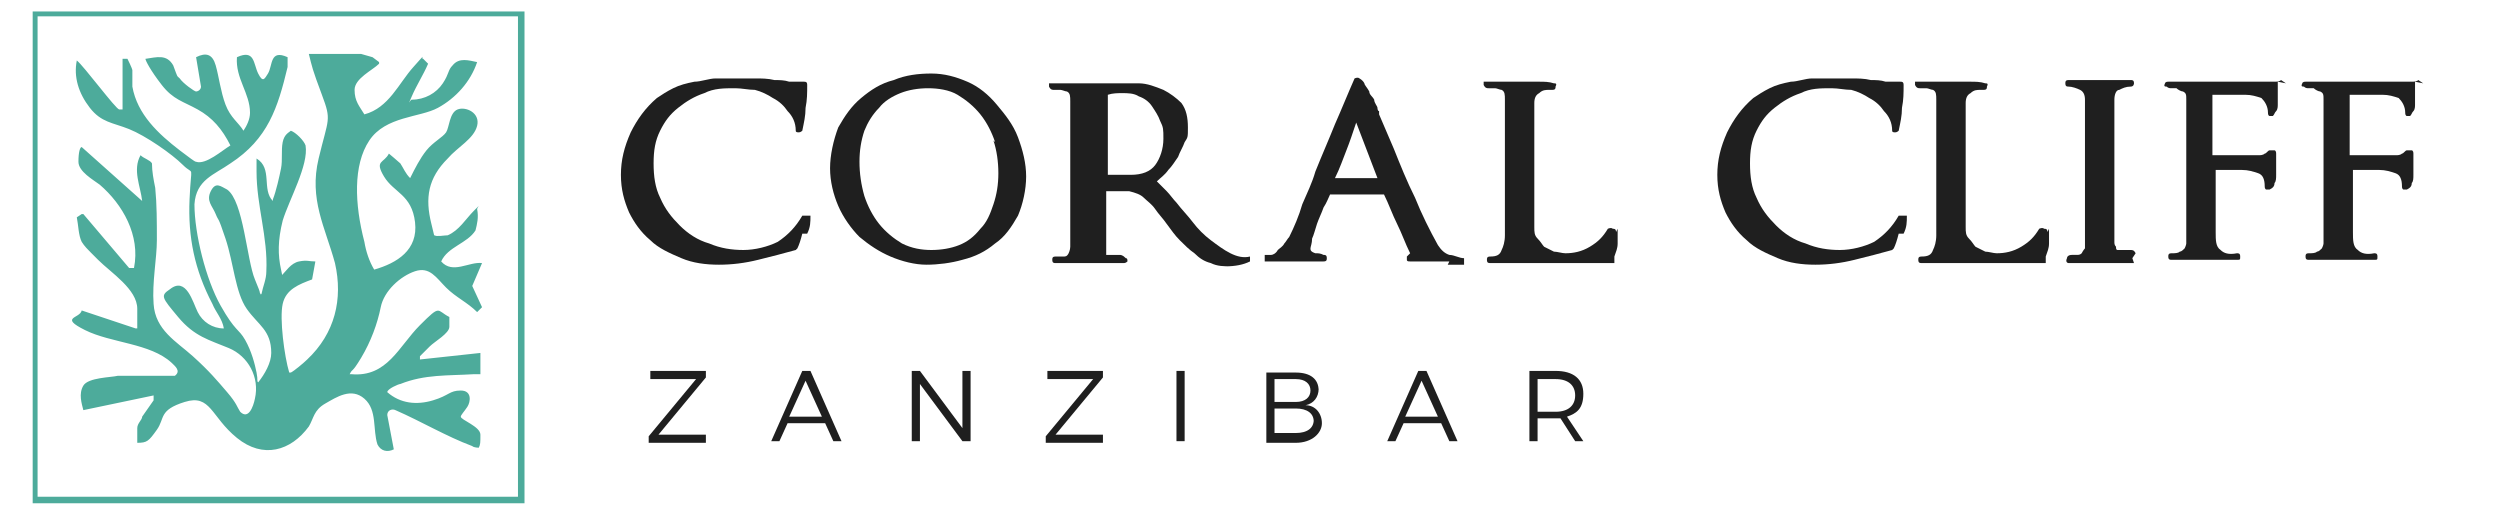
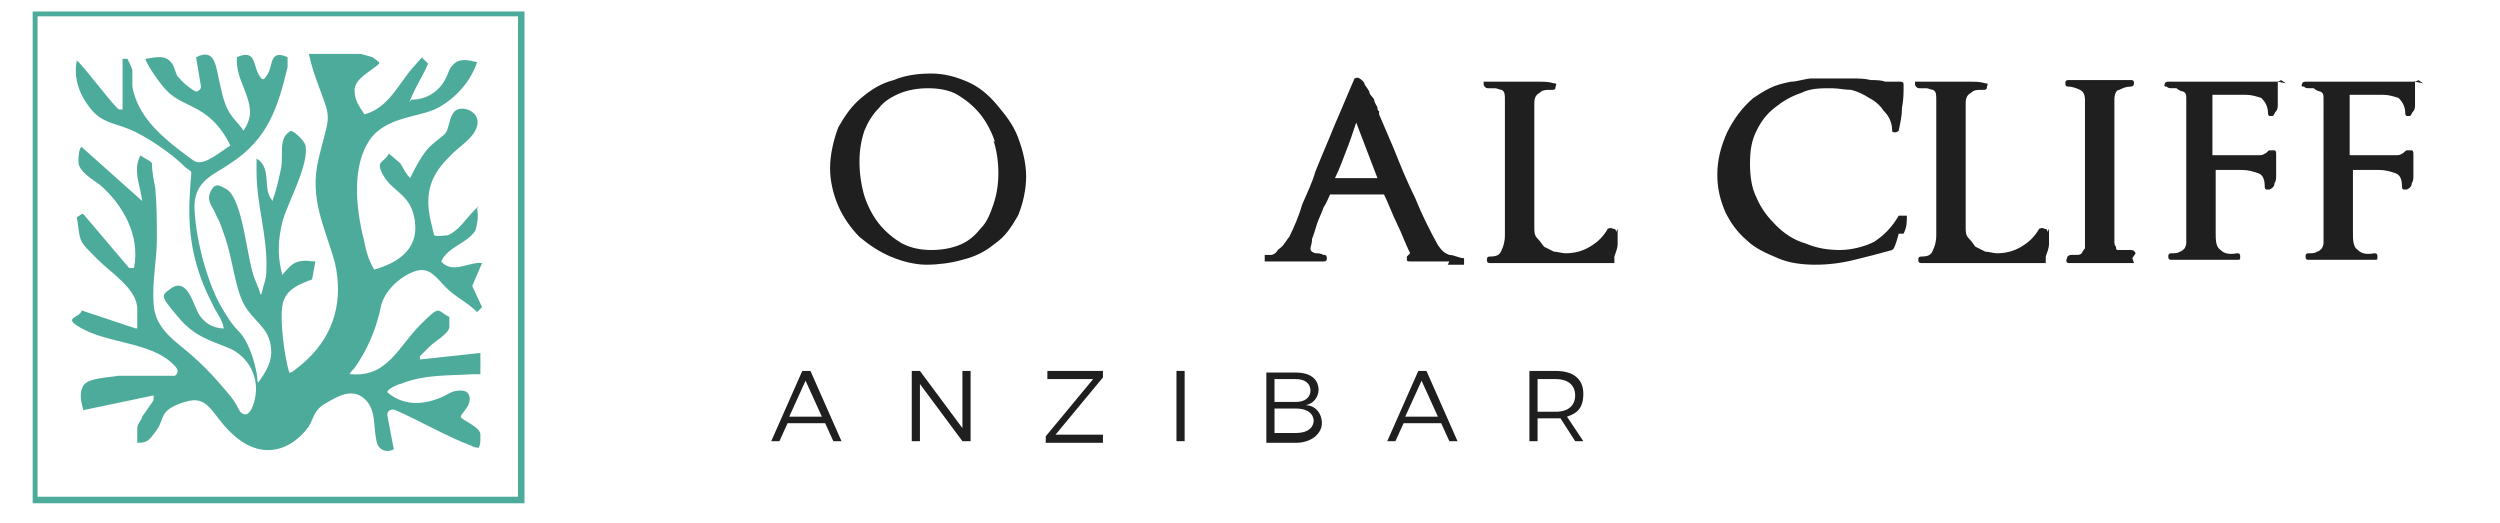
<svg xmlns="http://www.w3.org/2000/svg" id="Laag_1" version="1.1" viewBox="0 0 153 32">
  <defs>
    <style>
      .st0 {
        fill: #1f1f1f;
      }

      .st1 {
        fill: #4dab9b;
      }
    </style>
  </defs>
  <path class="st1" d="M23.2,3.8c0,0,0,.1,0,.1-.4.4-1.5.9-1.5,1.6s.3,1,.6,1.5c1.5-.4,2.1-1.9,3-2.9s.4-.5.6-.5l.3.3c-.3.7-.7,1.3-1,2s-.1.2,0,.2c.8,0,1.5-.4,1.9-1s.3-.8.6-1.1c.4-.5,1-.3,1.5-.2-.4,1.2-1.3,2.2-2.4,2.8s-3.2.5-4.2,2-.9,3.9-.3,6.2c.1.6.3,1.2.6,1.7,1.4-.4,2.7-1.2,2.5-2.9s-1.3-1.8-1.9-2.8,0-.8.3-1.4h0s.6.5.7.6c.2.3.3.6.6.9.3-.6.6-1.2,1-1.7.4-.5,1-.8,1.2-1.1s.2-1.2.7-1.4,1.4.2,1.2,1-1.2,1.3-1.8,2c-1.2,1.2-1.4,2.4-1,4s.1.6.2.7.6,0,.8,0c.7-.3,1.1-1,1.6-1.5s.2-.2.2-.1c.1.5,0,.9-.1,1.3-.5.8-1.7,1-2.1,1.9.7.8,1.7,0,2.5.1l-.6,1.4.6,1.3-.3.3h0c-.6-.6-1.3-.9-1.9-1.5s-1-1.3-1.9-1-1.9,1.2-2.1,2.2-.6,2.1-1.2,3.1-.5.6-.7,1h.1c2.2.2,2.9-1.7,4.2-3s1-.9,1.8-.5c0,.2,0,.4,0,.6,0,.4-.9.9-1.2,1.2s-.6.6-.6.6,0,.1,0,.2l3.7-.4h0v1.3h0c-.1,0-.3,0-.4,0-1.6.1-3,0-4.5.6-.1,0-.8.3-.8.5.8.7,1.8.8,2.8.5s1-.6,1.7-.6.6.7.4,1-.4.5-.4.6c0,.2,1.2.6,1.2,1.1s0,.6-.1.8c0,0-.3,0-.4-.1-1.6-.6-3.1-1.5-4.7-2.2-.2-.1-.5,0-.5.3l.4,2.1c-.4.2-.8.1-1-.3-.3-.9,0-2.1-.8-2.8s-1.7-.1-2.4.3-.7.9-1,1.4c-1.1,1.5-2.8,2-4.4.7s-1.6-2.7-3.2-2.2-1.2,1-1.7,1.7-.6.8-1.2.8c0-.3,0-.6,0-.9s.3-.5.3-.7c.2-.3.5-.7.7-1v-.3l-4.3.9c-.1-.4-.3-1,0-1.5s1.7-.5,2.1-.6h3.5c.4-.3,0-.6-.2-.8-1.3-1.2-3.7-1.2-5.3-2s-.3-.7-.2-1.2l3.3,1.1h.1v-1.2c0-1.2-1.6-2.2-2.4-3s-.8-.8-1-1.1c-.2-.4-.2-1-.3-1.5l.3-.2h.1l2.8,3.3h.3c.4-2-.7-3.9-2.1-5.1-.4-.3-1.3-.8-1.3-1.4s.1-.9.2-.9l3.7,3.3c-.1-.9-.6-1.9-.1-2.8.2.2.6.3.7.5,0,.5.1,1,.2,1.5.1,1,.1,2.1.1,3.2s-.3,2.6-.2,3.9c.1,1.6,1.4,2.3,2.4,3.2s1.5,1.5,2.1,2.2.6.9.8,1.2c.5.5.8-.3.9-.8.3-1.3-.4-2.6-1.6-3.1s-2.1-.7-3.1-1.9-1.1-1.3-.5-1.7c1-.8,1.4.8,1.7,1.4s.9,1,1.6,1c-.1-.6-.5-1-.7-1.5-1.1-2.1-1.5-4.1-1.4-6.4s.3-1.4-.4-2.1-2.3-1.8-3.3-2.2-1.7-.4-2.4-1.3-1-1.9-.8-2.9c.4.3,2.4,3,2.6,3s.2,0,.2,0h0v-3.1h.3c0,0,.3.6.3.7,0,.3,0,.7,0,1,.3,1.7,1.6,2.9,2.9,3.9s.9.6,1,.7c.6.2,1.6-.7,2.1-1h0c-.5-1-1.1-1.7-2-2.2s-1.5-.6-2.2-1.5-1-1.5-1-1.6c.7-.1,1.3-.3,1.7.4.3.8.2.6.4.8.2.3.9.8,1,.8.1,0,.3-.1.3-.3l-.3-1.8c.6-.3,1-.2,1.2.5.2.7.3,1.6.6,2.4s.8,1.1,1.1,1.6c.2-.3.4-.7.4-1.1,0-1.2-.9-2.1-.8-3.4,1.1-.5,1,.4,1.3,1s.4.3.6,0c.3-.5.1-1.5,1.2-1,0,0,0,.4,0,.6-.6,2.5-1.2,4.4-3.5,5.9-1,.7-2.1,1-2.2,2.5,0,1.8.7,4.6,1.6,6.2.9,1.6,1.1,1.4,1.5,2.1s.6,1.5.7,2,0,.5.1.6,0,.1,0,0c.4-.5.8-1.2.8-1.8,0-1.4-.8-1.7-1.5-2.7s-.8-2.8-1.3-4.3-.4-1-.6-1.5-.6-.8-.3-1.4.6-.3,1-.1c1,.7,1.2,4.3,1.7,5.5s.2.6.3.8,0,.1.1.1c.1-.5.3-.9.3-1.4.1-2.1-.6-4-.6-6.1s0-.6,0-.8,0,0,0,0c1,.6.3,1.9,1,2.6,0,0,0,0,0-.1.2-.5.4-1.4.5-1.9s0-1.1.1-1.6.4-.6.5-.7c.3.1.8.6.9.9.2,1.2-1,3.3-1.4,4.6-.3,1.2-.3,2.1-.1,3s0,.4,0,.4c.3-.3.6-.8,1.1-.9s.6,0,1,0h0c0,0-.2,1.1-.2,1.1-.8.3-1.6.6-1.8,1.5s.1,3.2.4,4.2,0,0,0,0h.1c.2-.1.8-.6,1-.8,1.7-1.6,2.2-3.7,1.7-5.9-.6-2.2-1.6-3.9-1-6.4s.8-2.3.2-3.9-.6-1.7-.8-2.5h0c0,0,3.2,0,3.2,0l.7.2Z" />
  <path class="st1" d="M32.1,30.8H2V.7h30.1v30.1ZM2.3,30.4h29.4V1H2.3v29.4Z" />
  <g>
-     <path class="st0" d="M49.1,14.3c-.1.4-.2.7-.3.9,0,0,0,0-.1.1-.7.2-1.5.4-2.3.6-.8.2-1.6.3-2.4.3s-1.6-.1-2.3-.4c-.7-.3-1.4-.6-1.9-1.1-.6-.5-1-1.1-1.3-1.7-.3-.7-.5-1.4-.5-2.3s.2-1.7.6-2.6c.4-.8.9-1.5,1.6-2.1.3-.2.6-.4,1-.6s.8-.3,1.3-.4c.4,0,.9-.2,1.3-.2.4,0,.8,0,1.2,0s.8,0,1.2,0c.4,0,.8,0,1.2.1.3,0,.6,0,.9.1.3,0,.6,0,.9,0,.1,0,.2,0,.2.2,0,.5,0,.9-.1,1.4,0,.5-.1.9-.2,1.4,0,0-.1.1-.2.1s-.2,0-.2-.1c0-.5-.2-.9-.5-1.2-.2-.3-.5-.6-.9-.8-.3-.2-.7-.4-1.1-.5-.4,0-.8-.1-1.2-.1-.7,0-1.3,0-1.9.3-.6.2-1.1.5-1.6.9-.5.4-.8.8-1.1,1.4-.3.6-.4,1.2-.4,2s.1,1.5.4,2.1c.3.7.7,1.2,1.2,1.7.5.5,1.1.9,1.8,1.1.7.3,1.4.4,2.1.4s1.5-.2,2.1-.5c.6-.4,1.1-.9,1.5-1.6h.5c0,.4,0,.7-.2,1.1Z" />
    <path class="st0" d="M62.3,13.2c-.4.7-.8,1.3-1.4,1.7-.6.5-1.2.8-2,1-.7.2-1.5.3-2.2.3s-1.5-.2-2.2-.5c-.7-.3-1.3-.7-1.9-1.2-.5-.5-1-1.2-1.3-1.9-.3-.7-.5-1.5-.5-2.3s.2-1.7.5-2.5c.4-.7.8-1.3,1.4-1.8.6-.5,1.2-.9,2-1.1.7-.3,1.5-.4,2.3-.4s1.5.2,2.2.5c.7.3,1.3.8,1.8,1.4.5.6,1,1.2,1.3,2,.3.8.5,1.6.5,2.4s-.2,1.7-.5,2.4ZM60.9,8.7c-.2-.6-.5-1.2-.9-1.7-.4-.5-.9-.9-1.4-1.2-.5-.3-1.2-.4-1.8-.4s-1.2.1-1.7.3c-.5.2-1,.5-1.3.9-.4.4-.7.9-.9,1.4-.2.6-.3,1.2-.3,1.9s.1,1.4.3,2.1c.2.6.5,1.2.9,1.7.4.5.9.9,1.4,1.2.6.3,1.2.4,1.8.4s1.2-.1,1.7-.3c.5-.2.9-.5,1.3-1,.4-.4.6-.9.8-1.5.2-.6.3-1.2.3-1.9s-.1-1.4-.3-2Z" />
-     <path class="st0" d="M75.4,16.3c-.5,0-.9,0-1.3-.2-.4-.1-.7-.3-1-.6-.3-.2-.6-.5-.9-.8-.3-.3-.5-.6-.8-1-.2-.3-.5-.6-.7-.9-.2-.3-.5-.5-.7-.7-.2-.2-.5-.3-.9-.4-.4,0-.7,0-1,0s-.2,0-.2,0c0,0-.1,0-.2,0v2.7c0,0,0,.1,0,.3,0,.1,0,.2,0,.4,0,.1,0,.2,0,.3,0,.1,0,.2,0,.2,0,0,.1,0,.2,0s.2,0,.2,0c.1,0,.2,0,.4,0,.1,0,.2,0,.4.2.1,0,.1.1.1.2,0,0-.1.1-.2.1-.7,0-1.4,0-2.1,0-.7,0-1.4,0-2.1,0-.1,0-.2,0-.2-.2,0-.1,0-.2.2-.2.2,0,.4,0,.5,0,.1,0,.2,0,.3-.2,0,0,.1-.2.1-.4,0-.2,0-.4,0-.6V6.2c0-.3,0-.5-.2-.6-.1,0-.3-.1-.4-.1-.1,0-.3,0-.4,0-.1,0-.2,0-.3-.2,0,0,0-.1,0-.2,0,0,.1,0,.2,0h.8c.2,0,.3,0,.5,0,.2,0,.4,0,.6,0h1c.1,0,.3,0,.4,0,.1,0,.3,0,.4,0,.5,0,1,0,1.6,0,.5,0,1,.2,1.5.4.4.2.8.5,1.1.8.3.4.4.9.4,1.5s0,.6-.2.9c-.1.3-.3.6-.4.9-.2.3-.4.6-.6.8-.2.3-.5.5-.7.7.2.2.4.4.6.6.2.2.4.5.6.7.3.4.7.8,1,1.2s.7.8,1.1,1.1c.4.3.8.6,1.2.8.4.2.8.3,1.2.2v.3c-.4.2-.9.3-1.5.3ZM71,7.4c-.1-.3-.3-.6-.5-.9-.2-.3-.5-.5-.8-.6-.3-.2-.7-.2-1-.2s-.6,0-.9.1v4.9c.2,0,.5,0,.7,0,.3,0,.5,0,.7,0,.7,0,1.2-.2,1.5-.6.3-.4.5-1,.5-1.6s0-.7-.2-1.1Z" />
    <path class="st0" d="M88.7,16c-.3,0-.7,0-1,0s-.5,0-.7,0c-.2,0-.5,0-.7,0-.1,0-.2,0-.2-.1,0,0,0-.1,0-.2l.2-.2c-.3-.6-.5-1.2-.8-1.8-.3-.6-.5-1.2-.8-1.8h-3.3c-.1.2-.2.5-.4.8-.1.3-.3.7-.4,1-.1.3-.2.7-.3.9,0,.3-.1.5-.1.6s0,.2.3.3c.2,0,.3,0,.5.1.1,0,.2,0,.2.2,0,.1,0,.2-.2.2h-3.6c0,0,0-.4,0-.4.1,0,.3,0,.4,0,.1,0,.3-.1.4-.3.1-.1.3-.2.4-.4.1-.1.2-.3.3-.4.3-.6.6-1.3.8-2,.3-.7.6-1.3.8-2,.4-1,.8-1.9,1.2-2.9.4-.9.8-1.9,1.2-2.8,0,0,.2-.1.3,0,0,0,.2.1.3.3,0,.1.2.3.3.5,0,.2.2.3.3.5,0,.2.2.4.2.5h0c0,0,0,.2.1.2,0,0,0,.1,0,.2h0s.9,2.1.9,2.1c.4,1,.8,2,1.3,3,.4,1,.9,2,1.4,2.9.2.3.4.5.7.6.3,0,.6.2.9.2v.4c-.3,0-.6,0-1,0ZM83,7.5c-.2.6-.4,1.2-.6,1.7-.2.5-.4,1.1-.7,1.7h2.6l-1.3-3.4Z" />
    <path class="st0" d="M99,14s0,0,0,.1c0,.3,0,.5,0,.8,0,.3-.1.5-.2.8,0,0,0,0,0,0,0,0,0,0,0,0v.4c-.4,0-.7,0-1,0-.3,0-.6,0-.9,0h-1c-.3,0-.6,0-1,0-.3,0-.5,0-.8,0-.3,0-.6,0-.8,0-.7,0-1.4,0-2.1,0-.1,0-.2,0-.2-.2,0-.1,0-.2.2-.2.4,0,.6-.1.7-.4.1-.2.2-.5.2-.9V6.1c0-.3,0-.5-.2-.6-.1,0-.3-.1-.4-.1-.1,0-.3,0-.4,0-.1,0-.2,0-.3-.2,0,0,0-.1,0-.2,0,0,.1,0,.2,0h1.1c.2,0,.4,0,.6,0,.2,0,.4,0,.6,0,.3,0,.6,0,.9,0,.3,0,.6,0,.9.1.1,0,.2,0,.1.2,0,.1,0,.2-.2.2h-.2c-.2,0-.4,0-.6.2-.2.1-.3.3-.3.6v7.6c0,.3,0,.5.2.7s.3.4.4.5c.2.1.4.2.6.3.2,0,.5.1.7.1.5,0,1-.1,1.5-.4.5-.3.8-.6,1.1-1.1,0,0,.2-.1.3,0,.1,0,.2,0,.2.2s0,0,0,0Z" />
    <path class="st0" d="M116.2,14.3c-.1.4-.2.7-.3.9,0,0,0,0-.1.1-.7.2-1.5.4-2.3.6-.8.2-1.6.3-2.4.3s-1.6-.1-2.3-.4c-.7-.3-1.4-.6-1.9-1.1-.6-.5-1-1.1-1.3-1.7-.3-.7-.5-1.4-.5-2.3s.2-1.7.6-2.6c.4-.8.9-1.5,1.6-2.1.3-.2.6-.4,1-.6s.8-.3,1.3-.4c.4,0,.9-.2,1.3-.2.4,0,.8,0,1.2,0s.8,0,1.2,0c.4,0,.8,0,1.2.1.3,0,.6,0,.9.1.3,0,.6,0,.9,0,.1,0,.2,0,.2.2,0,.5,0,.9-.1,1.4,0,.5-.1.9-.2,1.4,0,0-.1.1-.2.1s-.2,0-.2-.1c0-.5-.2-.9-.5-1.2-.2-.3-.5-.6-.9-.8-.3-.2-.7-.4-1.1-.5-.4,0-.8-.1-1.2-.1-.7,0-1.3,0-1.9.3-.6.2-1.1.5-1.6.9-.5.4-.8.8-1.1,1.4-.3.6-.4,1.2-.4,2s.1,1.5.4,2.1c.3.7.7,1.2,1.2,1.7.5.5,1.1.9,1.8,1.1.7.3,1.4.4,2.1.4s1.5-.2,2.1-.5c.6-.4,1.1-.9,1.5-1.6h.5c0,.4,0,.7-.2,1.1Z" />
    <path class="st0" d="M125.4,14s0,0,0,.1c0,.3,0,.5,0,.8,0,.3-.1.5-.2.8,0,0,0,0,0,0,0,0,0,0,0,0v.4c-.4,0-.7,0-1,0-.3,0-.6,0-.9,0h-1c-.3,0-.6,0-1,0-.3,0-.5,0-.8,0-.3,0-.6,0-.8,0-.7,0-1.4,0-2.1,0-.1,0-.2,0-.2-.2,0-.1,0-.2.2-.2.4,0,.6-.1.7-.4.1-.2.2-.5.2-.9V6.1c0-.3,0-.5-.2-.6-.1,0-.3-.1-.4-.1-.1,0-.3,0-.4,0-.1,0-.2,0-.3-.2,0,0,0-.1,0-.2,0,0,.1,0,.2,0h1.1c.2,0,.4,0,.6,0,.2,0,.4,0,.6,0,.3,0,.6,0,.9,0,.3,0,.6,0,.9.1.1,0,.2,0,.1.2,0,.1,0,.2-.2.2h-.2c-.2,0-.4,0-.6.2-.2.1-.3.3-.3.6v7.6c0,.3,0,.5.2.7s.3.4.4.5c.2.1.4.2.6.3.2,0,.5.1.7.1.5,0,1-.1,1.5-.4.5-.3.8-.6,1.1-1.1,0,0,.2-.1.3,0,.1,0,.2,0,.2.2s0,0,0,0Z" />
    <path class="st0" d="M130.6,16.1c-.2,0-.5,0-.7,0-.2,0-.5,0-.7,0h-.8c-.1,0-.2,0-.4,0-.2,0-.3,0-.5,0-.2,0-.4,0-.5,0-.2,0-.3,0-.4,0-.1,0-.2-.1-.1-.3,0-.1.1-.2.3-.2,0,0,.1,0,.2,0,0,0,0,0,.1,0,.1,0,.2,0,.3-.1,0,0,.1-.2.2-.3,0-.1,0-.3,0-.4,0-.1,0-.3,0-.4V6.1c0-.3-.1-.5-.3-.6-.2-.1-.5-.2-.7-.2-.1,0-.2,0-.2-.2,0-.1,0-.2.2-.2.3,0,.6,0,1,0,.3,0,.6,0,1,0s.6,0,.9,0c.3,0,.6,0,.9,0,.1,0,.2,0,.2.2,0,0,0,.2-.2.2-.3,0-.5.1-.7.2-.2,0-.3.3-.3.6v8.2c0,0,0,.1,0,.2,0,.1,0,.2,0,.3,0,.1,0,.2.1.3,0,.1,0,.2.1.2,0,0,.1,0,.2,0,0,0,.2,0,.2,0,.1,0,.3,0,.4,0,.1,0,.2,0,.3.2l-.2.3Z" />
    <path class="st0" d="M139.4,5s0,0,0,.1c0,0,0,.1,0,.2,0,0,0,.1,0,.2,0,.1,0,.3,0,.4,0,.2,0,.3,0,.5,0,.1,0,.3-.1.4s-.1.2-.2.3c0,0-.2,0-.2,0,0,0-.1,0-.1-.2,0-.4-.2-.7-.4-.9-.3-.1-.6-.2-1-.2s-.4,0-.6,0c-.2,0-.4,0-.6,0-.2,0-.3,0-.4,0,0,0-.2,0-.4,0v3.7h2.9c0,0,.2,0,.3-.1.1,0,.2-.2.3-.2,0,0,.2,0,.3,0,0,0,.1,0,.1.2v.2c0,.1,0,.3,0,.5,0,.2,0,.4,0,.6,0,.2,0,.4-.1.5,0,.2-.1.3-.3.4,0,0-.2,0-.2,0,0,0-.1,0-.1-.2,0-.4-.1-.7-.4-.8-.3-.1-.6-.2-1-.2s-.2,0-.3,0c-.1,0-.2,0-.3,0-.1,0-.2,0-.3,0-.1,0-.2,0-.3,0h-.2c0,0-.1,0-.2,0v3.8c0,.5,0,.9.3,1.1.2.2.5.3,1,.2.1,0,.2,0,.2.2s0,.2-.2.2c-.3,0-.7,0-1,0h-1c-.4,0-.7,0-1,0-.3,0-.7,0-1,0-.1,0-.2,0-.2-.2,0-.1,0-.2.2-.2.2,0,.4,0,.5-.1.1,0,.2-.1.3-.2,0,0,.1-.2.1-.3,0-.1,0-.4,0-.6V6.1c0-.3,0-.4-.2-.5-.1,0-.3-.1-.4-.2-.1,0-.2,0-.3,0-.1,0-.2,0-.3-.1-.1,0-.2,0-.1-.2,0,0,0-.1.2-.1.6,0,1.3,0,1.9,0h4.2c.1,0,.3,0,.4,0,.1,0,.3,0,.4-.1l.3.2s0,0,0,0Z" />
    <path class="st0" d="M147.8,5s0,0,0,.1c0,0,0,.1,0,.2,0,0,0,.1,0,.2,0,.1,0,.3,0,.4,0,.2,0,.3,0,.5,0,.1,0,.3-.1.4s-.1.2-.2.3c0,0-.2,0-.2,0,0,0-.1,0-.1-.2,0-.4-.2-.7-.4-.9-.3-.1-.6-.2-1-.2s-.4,0-.6,0c-.2,0-.4,0-.6,0-.2,0-.3,0-.4,0,0,0-.2,0-.4,0v3.7h2.9c0,0,.2,0,.3-.1.1,0,.2-.2.3-.2,0,0,.2,0,.3,0,0,0,.1,0,.1.2v.2c0,.1,0,.3,0,.5,0,.2,0,.4,0,.6,0,.2,0,.4-.1.5,0,.2-.1.3-.3.4,0,0-.2,0-.2,0,0,0-.1,0-.1-.2,0-.4-.1-.7-.4-.8-.3-.1-.6-.2-1-.2s-.2,0-.3,0c-.1,0-.2,0-.3,0-.1,0-.2,0-.3,0-.1,0-.2,0-.3,0h-.2c0,0-.1,0-.2,0v3.8c0,.5,0,.9.3,1.1.2.2.5.3,1,.2.1,0,.2,0,.2.2s0,.2-.2.2c-.3,0-.7,0-1,0h-1c-.4,0-.7,0-1,0-.3,0-.7,0-1,0-.1,0-.2,0-.2-.2,0-.1,0-.2.2-.2.2,0,.4,0,.5-.1.1,0,.2-.1.3-.2,0,0,.1-.2.1-.3,0-.1,0-.4,0-.6V6.1c0-.3,0-.4-.2-.5-.1,0-.3-.1-.4-.2-.1,0-.2,0-.3,0-.1,0-.2,0-.3-.1-.1,0-.2,0-.1-.2,0,0,0-.1.2-.1.6,0,1.3,0,1.9,0h4.2c.1,0,.3,0,.4,0,.1,0,.3,0,.4-.1l.3.2s0,0,0,0Z" />
  </g>
  <g>
-     <path class="st0" d="M43.2,22.7v.4l-2.9,3.5h2.9v.5h-3.5v-.4l2.9-3.5h-2.8v-.5h3.4Z" />
    <path class="st0" d="M50.5,25.9h-2.3l-.5,1.1h-.5l1.9-4.3h.5l1.9,4.3h-.5l-.5-1.1ZM50.3,25.5l-1-2.2-1,2.2h1.9Z" />
    <path class="st0" d="M56.3,22.7l2.6,3.5v-3.5h.5v4.3h-.5l-2.6-3.5v3.5h-.5v-4.3h.5Z" />
    <path class="st0" d="M67.5,22.7v.4l-2.9,3.5h2.9v.5h-3.5v-.4l2.9-3.5h-2.8v-.5h3.4Z" />
    <path class="st0" d="M72.5,22.7v4.3h-.5v-4.3h.5Z" />
    <path class="st0" d="M80.7,23.8c0,.5-.3.9-.8,1,.6,0,1,.5,1,1.1s-.6,1.2-1.6,1.2h-1.8v-4.3h1.8c.9,0,1.4.4,1.4,1.1ZM80.2,23.9c0-.4-.3-.7-.9-.7h-1.3v1.4h1.3c.6,0,.9-.3.9-.7ZM80.4,25.8c0-.5-.4-.8-1.1-.8h-1.3v1.5h1.3c.7,0,1.1-.3,1.1-.8Z" />
    <path class="st0" d="M88.2,25.9h-2.3l-.5,1.1h-.5l1.9-4.3h.5l1.9,4.3h-.5l-.5-1.1ZM88,25.5l-1-2.2-1,2.2h1.9Z" />
    <path class="st0" d="M96.4,27l-.9-1.4c0,0-.2,0-.3,0h-1.1v1.4h-.5v-4.3h1.6c1.1,0,1.7.5,1.7,1.4s-.4,1.2-1,1.4l1,1.5h-.6ZM95.2,25.2c.8,0,1.2-.4,1.2-1s-.4-1-1.2-1h-1.1v2h1.1Z" />
  </g>
</svg>